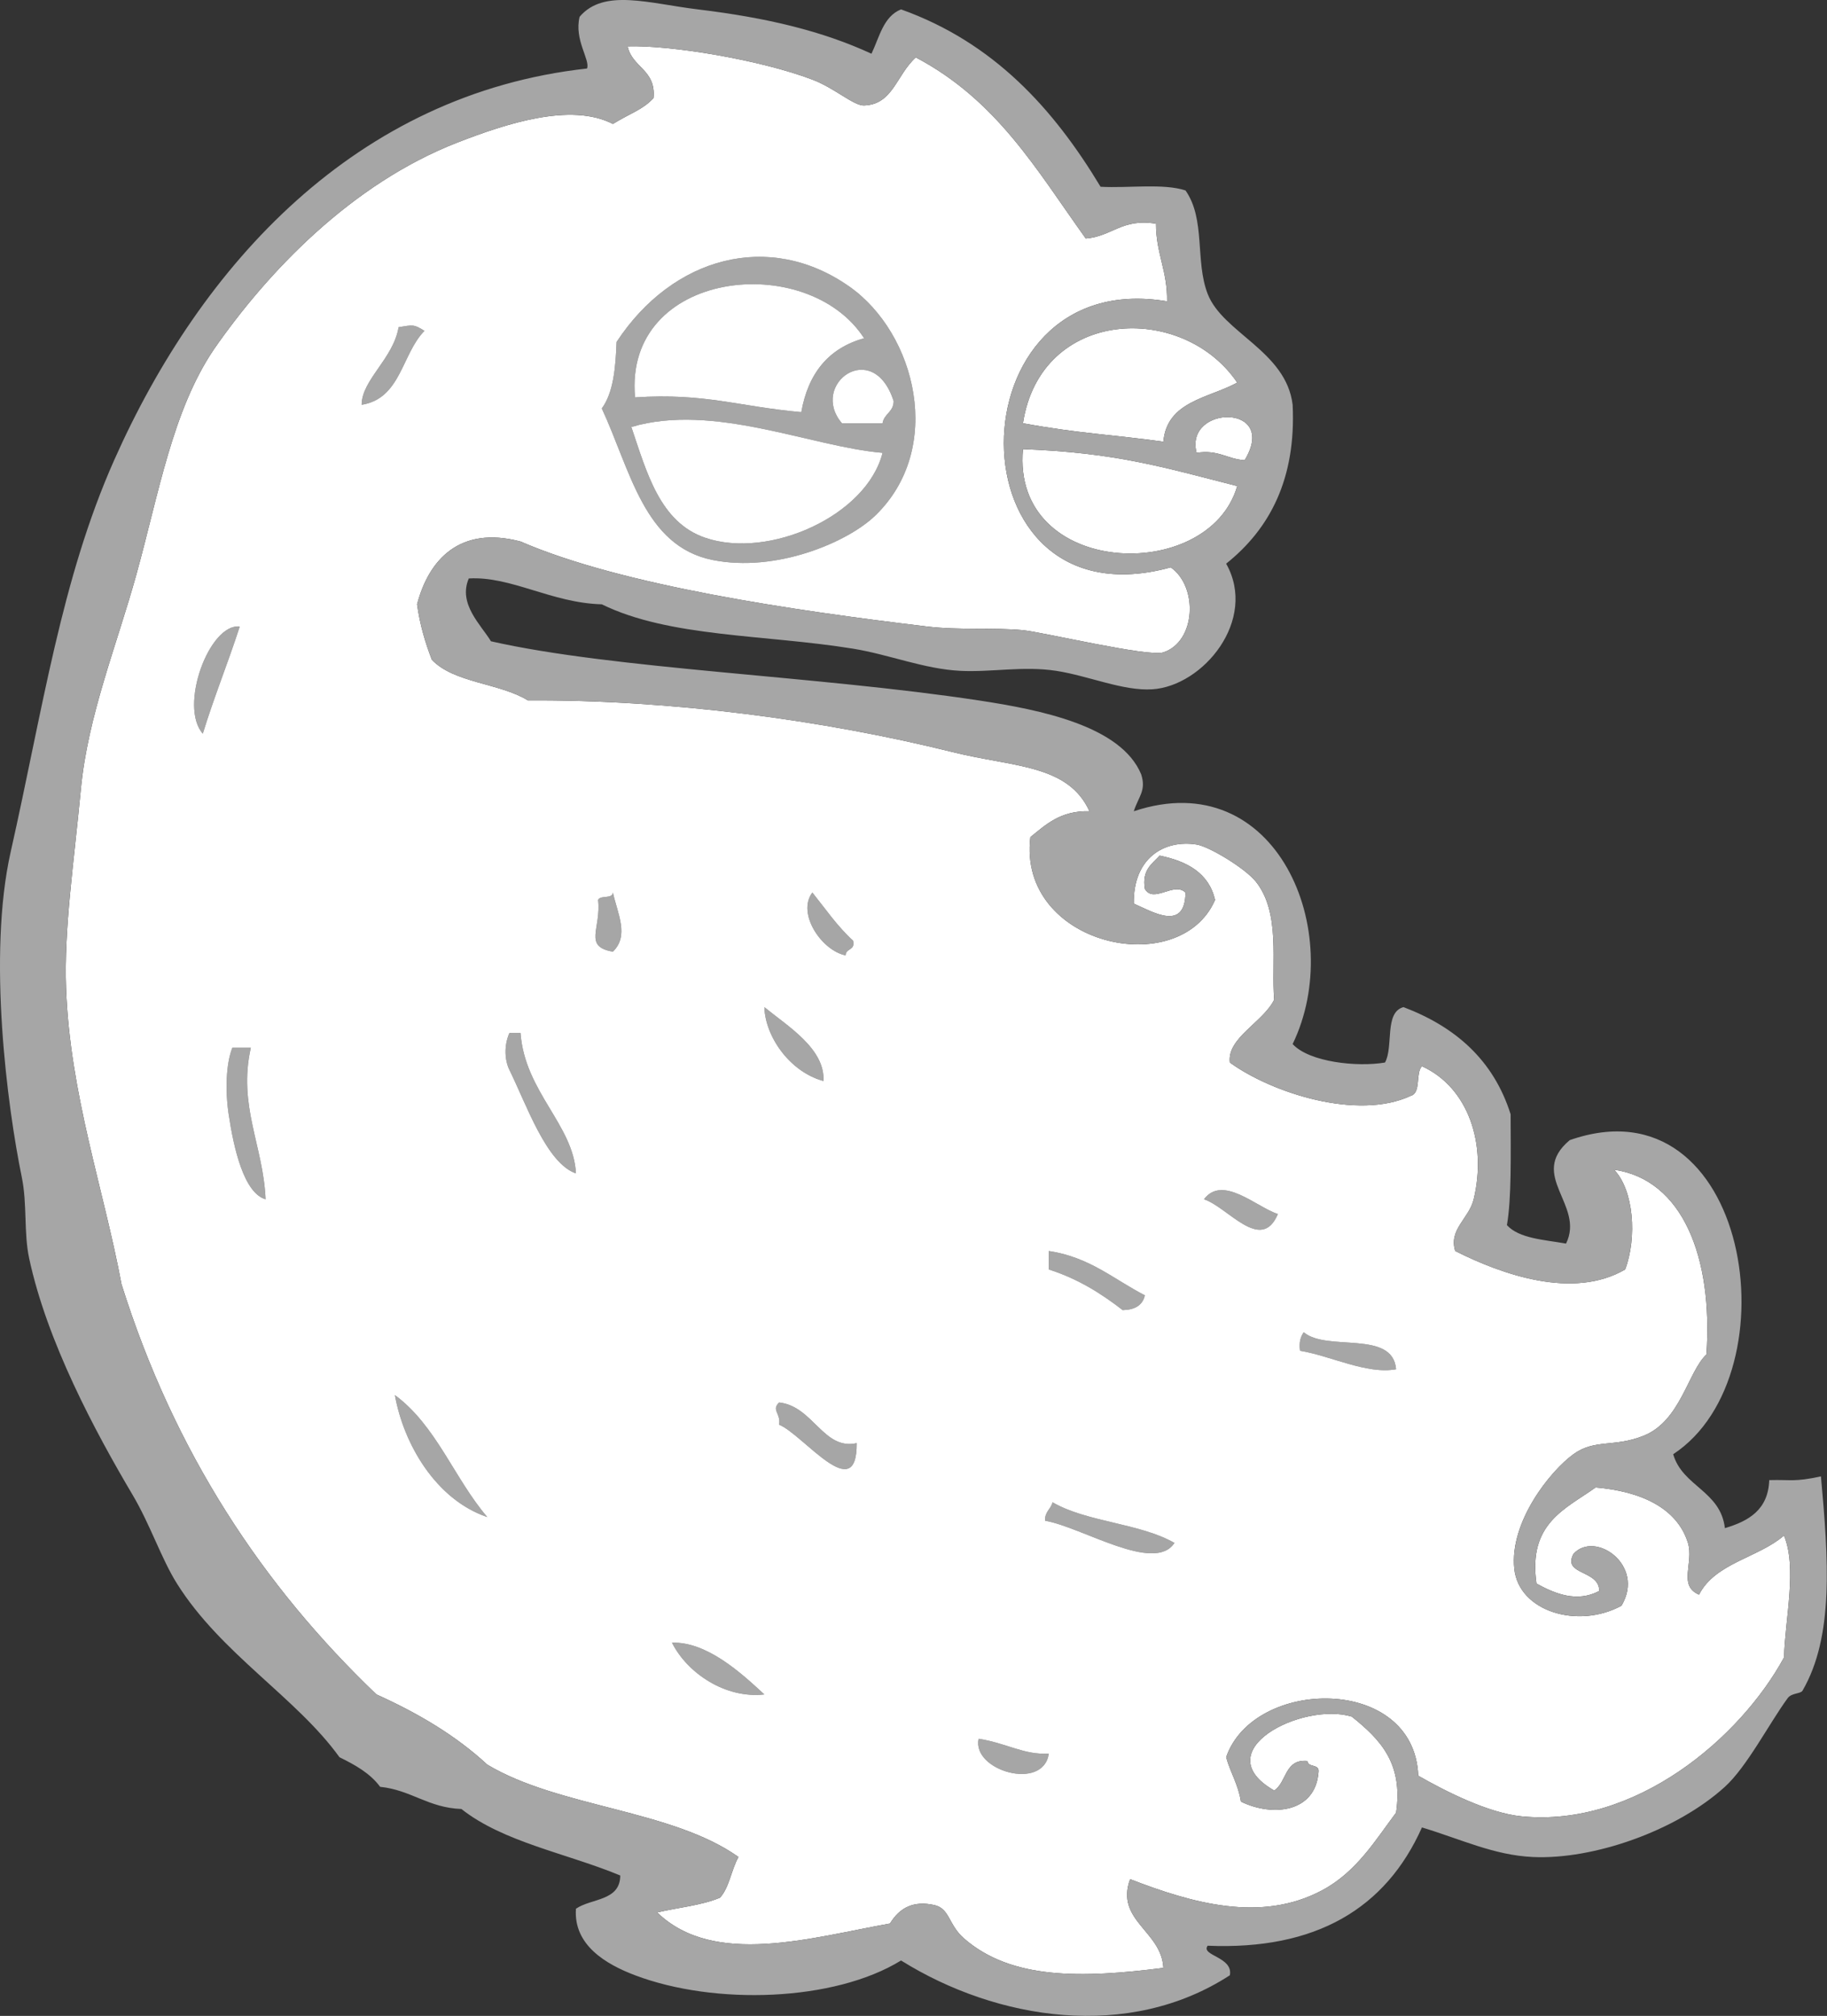
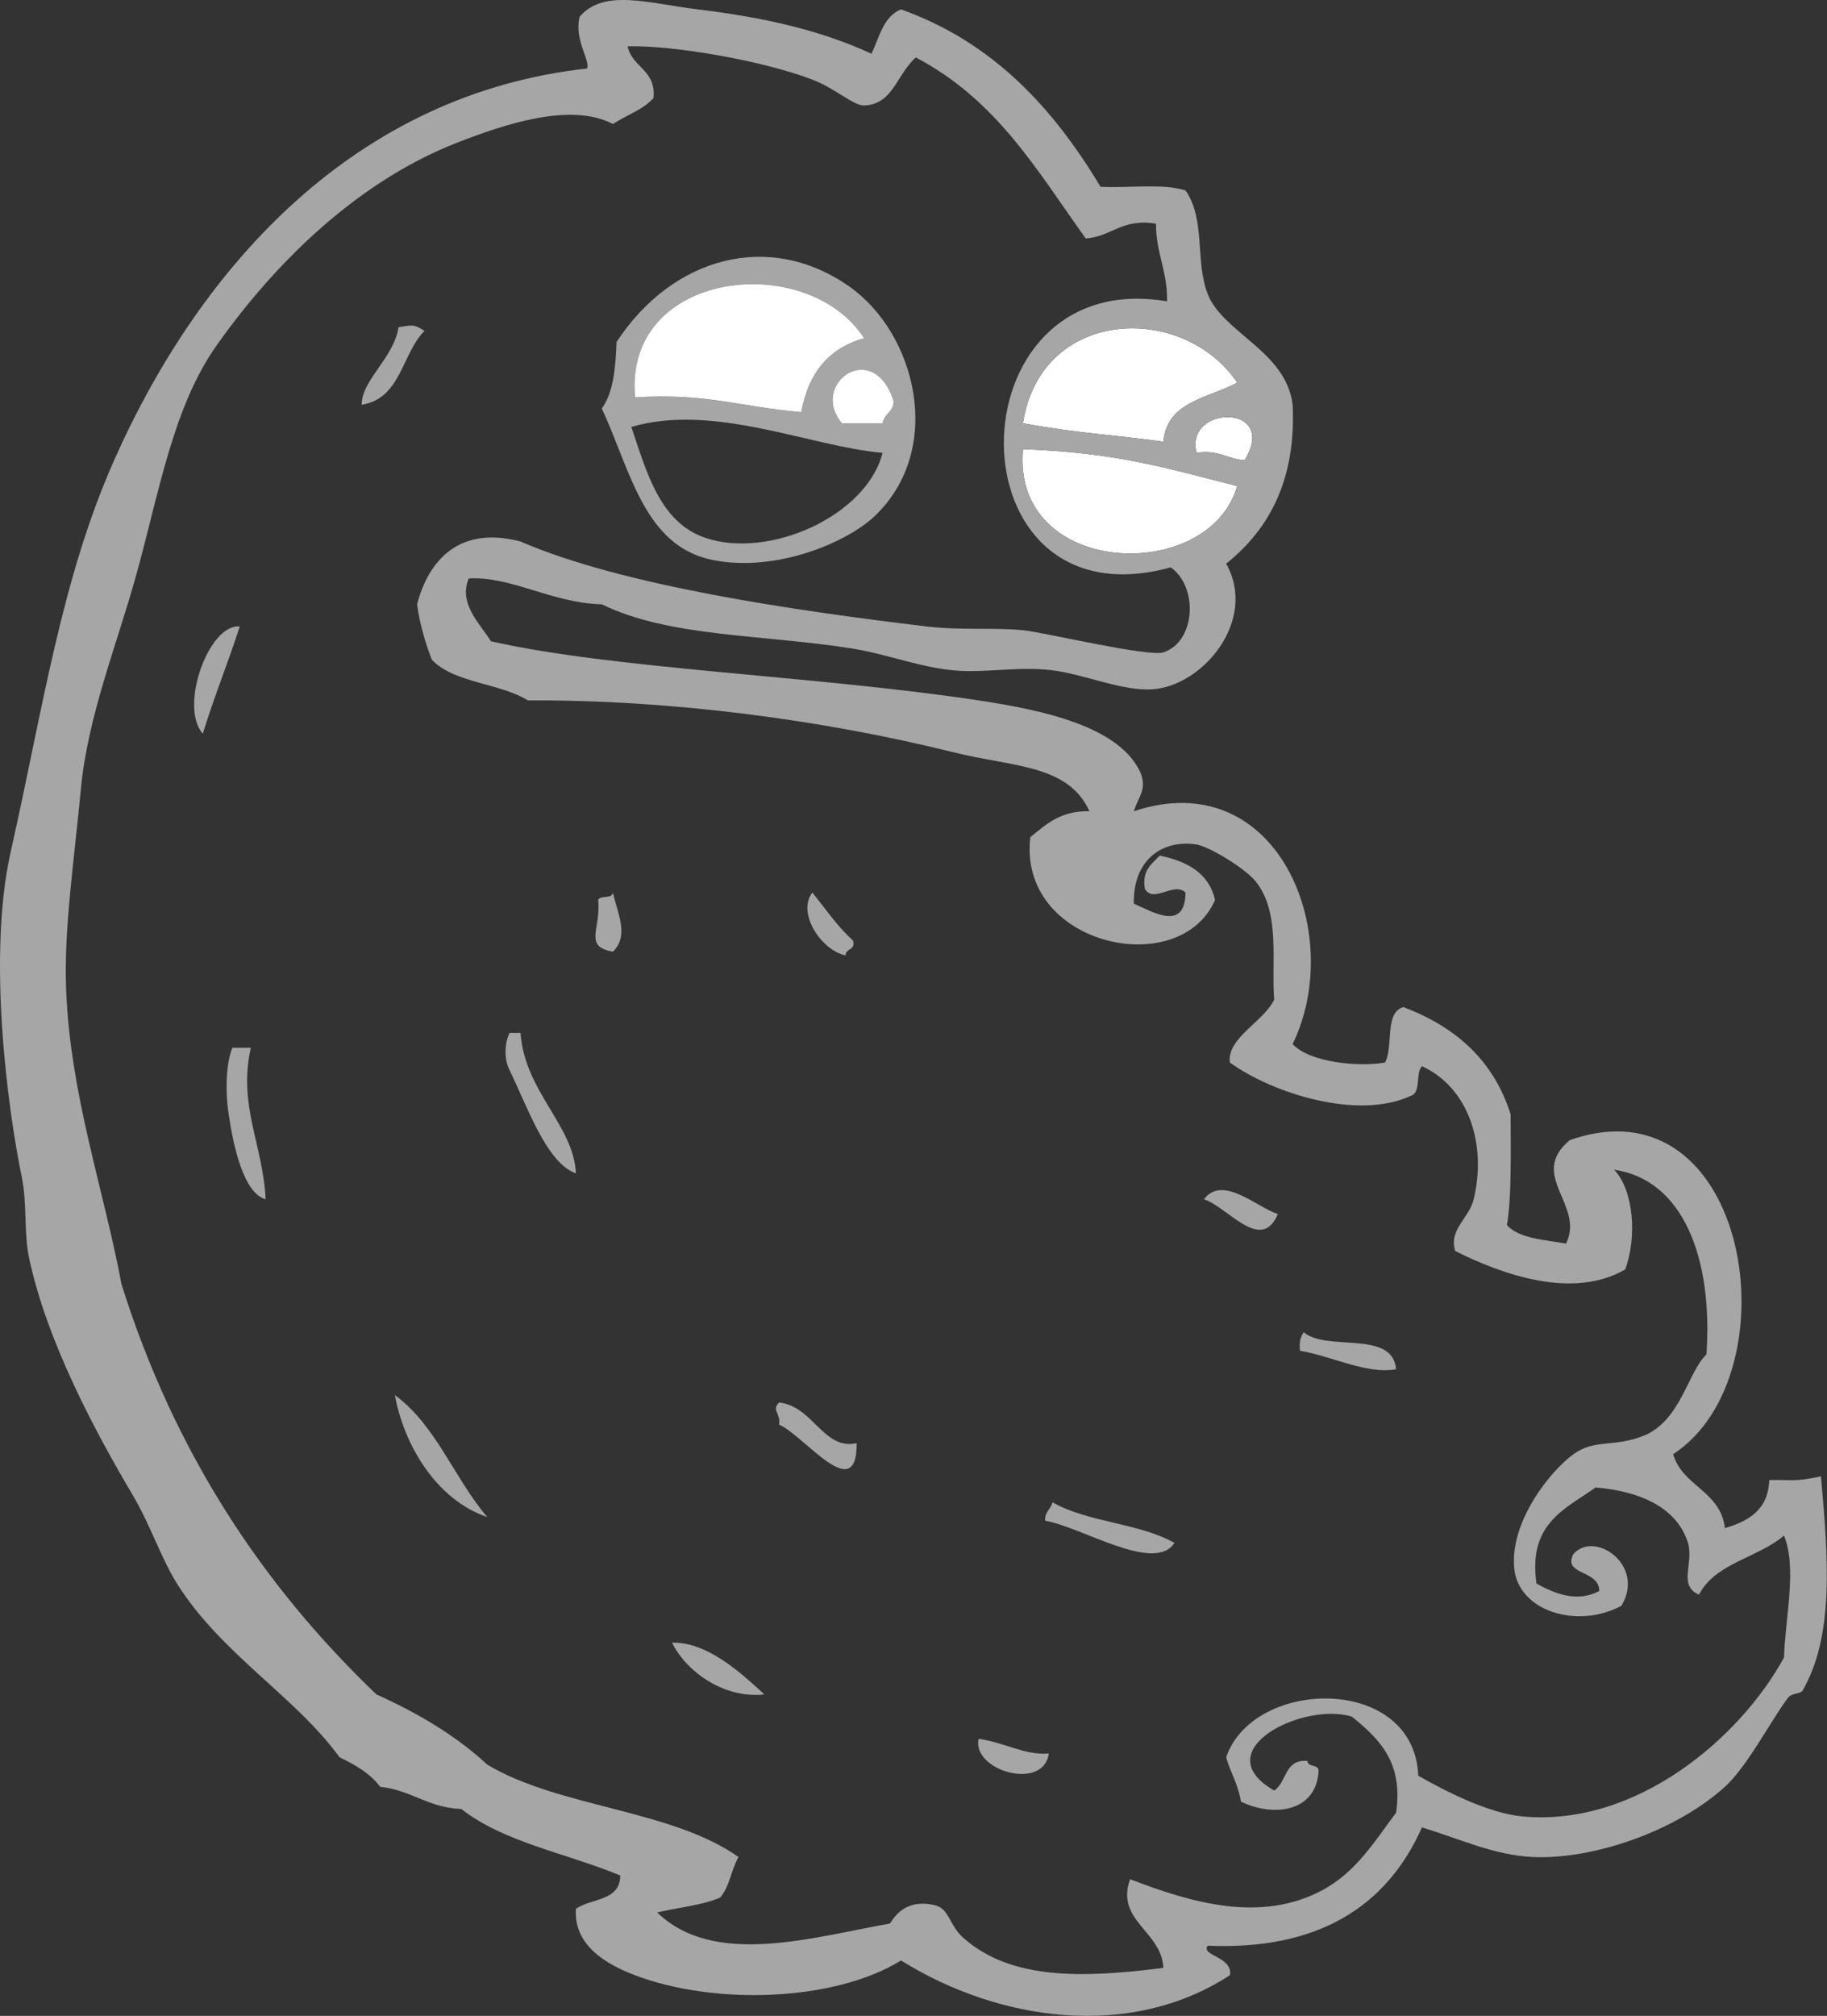
<svg xmlns="http://www.w3.org/2000/svg" fill="#a6a6a6" height="400" preserveAspectRatio="xMidYMid meet" version="1" viewBox="0.0 0.0 362.6 400.0" width="362.6" zoomAndPan="magnify">
  <rect x="0.0" y="0.0" width="362.6" height="400.0" fill="#333333" stroke="none" />
  <defs>
    <clipPath id="a">
      <path d="M 0 0 L 362.559 0 L 362.559 400 L 0 400 Z M 0 0" />
    </clipPath>
  </defs>
  <g>
    <g id="change1_1">
      <path d="M 119.438 81.051 C 121.719 77.957 122.18 73.039 122.367 67.852 C 133.504 50.902 152.711 45.719 168.562 56.852 C 181.809 66.16 187.508 89.016 173.695 102.316 C 168.164 107.637 154.008 113.641 141.434 111.113 C 127.797 108.371 125.121 93.27 119.438 81.051 M 126.035 78.855 C 139.977 77.945 146.539 80.676 159.031 81.781 C 160.391 74.105 164.414 69.086 171.496 67.117 C 160.215 49.613 123.727 53.523 126.035 78.855 M 167.098 83.984 L 175.16 83.984 C 175.453 82.082 177.352 81.77 177.359 79.586 C 173.289 66.938 160.531 76.246 167.098 83.984 M 125.301 84.719 C 128.344 93.68 130.938 103.637 139.969 106.715 C 152.621 111.031 172.004 102.352 175.16 89.852 C 160.969 88.66 141.688 79.887 125.301 84.719" fill="inherit" fill-rule="evenodd" />
    </g>
    <g id="change2_1">
      <path d="M 171.496 67.117 C 164.414 69.086 160.391 74.102 159.031 81.781 C 146.539 80.672 139.973 77.941 126.035 78.852 C 123.727 53.523 160.215 49.613 171.496 67.117" fill="#ffffff" fill-rule="evenodd" />
    </g>
    <g id="change1_2">
      <path d="M 84.242 65.652 C 79.73 70.188 79.594 79.09 71.777 80.316 C 71.781 75.387 78.066 71.176 79.109 64.922 C 81.949 64.465 82.129 64.312 84.242 65.652" fill="inherit" fill-rule="evenodd" />
    </g>
    <g id="change2_2">
      <path d="M 245.551 75.918 C 239.867 79.031 231.613 79.574 230.887 87.648 C 220.992 86.246 214.352 86.059 203.023 83.984 C 206.535 61.055 234.688 59.902 245.551 75.918" fill="#ffffff" fill-rule="evenodd" />
    </g>
    <g id="change2_3">
      <path d="M 177.359 79.586 C 177.352 81.77 175.453 82.082 175.16 83.984 L 167.094 83.984 C 160.531 76.246 173.289 66.938 177.359 79.586" fill="#ffffff" fill-rule="evenodd" />
    </g>
    <g id="change2_4">
      <path d="M 247.02 91.316 C 243.562 91.105 241.824 89.176 237.484 89.852 C 235.012 80.316 253.898 80.008 247.02 91.316" fill="#ffffff" fill-rule="evenodd" />
    </g>
    <g id="change2_5">
-       <path d="M 175.16 89.852 C 172.004 102.352 152.621 111.031 139.969 106.711 C 130.938 103.637 128.344 93.68 125.301 84.719 C 141.688 79.887 160.969 88.66 175.16 89.852" fill="#ffffff" fill-rule="evenodd" />
-     </g>
+       </g>
    <g id="change2_6">
      <path d="M 203.023 89.117 C 221.484 89.844 230.348 92.57 245.551 96.449 C 239.867 116.062 200.695 114.527 203.023 89.117" fill="#ffffff" fill-rule="evenodd" />
    </g>
    <g id="change1_3">
      <path d="M 47.582 124.309 C 45.262 131.523 42.484 138.277 40.25 145.578 C 35.473 140.176 41.504 123.672 47.582 124.309" fill="inherit" fill-rule="evenodd" />
    </g>
    <g id="change1_4">
      <path d="M 121.637 177.102 C 122.609 181.414 124.895 185.66 121.637 188.836 C 115.688 187.805 119.352 184.27 118.703 178.566 C 119.152 177.555 121.523 178.461 121.637 177.102" fill="inherit" fill-rule="evenodd" />
    </g>
    <g id="change1_5">
      <path d="M 161.23 177.102 C 163.84 180.355 166.219 183.848 169.297 186.637 C 169.828 188.637 167.84 188.109 167.828 189.566 C 163.055 188.617 158.086 181.211 161.23 177.102" fill="inherit" fill-rule="evenodd" />
    </g>
    <g id="change1_6">
-       <path d="M 151.699 199.836 C 156.348 203.652 163.762 208.074 163.43 214.496 C 156.77 212.688 151.887 205.73 151.699 199.836" fill="inherit" fill-rule="evenodd" />
-     </g>
+       </g>
    <g id="change1_7">
      <path d="M 101.105 204.965 L 103.305 204.965 C 104.16 216.656 113.816 223.184 114.305 232.828 C 108.441 230.805 104.504 219.18 101.105 212.297 C 100.211 210.484 99.945 207.594 101.105 204.965" fill="inherit" fill-rule="evenodd" />
    </g>
    <g id="change1_8">
      <path d="M 49.781 207.898 C 47.195 219.402 52.254 227.312 52.711 237.965 C 48.395 236.719 46.387 227.824 45.383 221.098 C 44.676 216.379 44.859 211.059 46.113 207.898 L 49.781 207.898" fill="inherit" fill-rule="evenodd" />
    </g>
    <g id="change1_9">
      <path d="M 253.617 240.895 C 250.285 248.738 243.676 239.488 238.949 237.965 C 242.66 233.039 249.383 239.531 253.617 240.895" fill="inherit" fill-rule="evenodd" />
    </g>
    <g id="change1_10">
-       <path d="M 208.152 248.227 C 216.242 249.426 221.086 253.871 227.219 257.023 C 226.77 259.02 225.207 259.898 222.82 259.957 C 218.551 256.652 213.906 253.715 208.152 251.891 L 208.152 248.227" fill="inherit" fill-rule="evenodd" />
-     </g>
+       </g>
    <g id="change1_11">
      <path d="M 258.75 264.355 C 263.387 268.273 276.418 263.801 277.078 271.688 C 271.258 272.758 264.168 269.035 258.016 268.023 C 257.781 266.324 258.133 265.211 258.75 264.355" fill="inherit" fill-rule="evenodd" />
    </g>
    <g id="change1_12">
      <path d="M 78.375 276.82 C 86.559 282.816 90.168 293.383 96.707 301.016 C 86.438 297.531 80.09 286.445 78.375 276.82" fill="inherit" fill-rule="evenodd" />
    </g>
    <g id="change1_13">
      <path d="M 154.633 278.285 C 161.422 279.027 163.402 287.82 170.027 286.355 C 170.105 298.965 159.484 284.719 154.633 282.688 C 154.996 280.383 153.031 279.82 154.633 278.285" fill="inherit" fill-rule="evenodd" />
    </g>
    <g id="change1_14">
      <path d="M 208.891 298.086 C 215.684 302.043 226.258 302.223 233.086 306.152 C 229.137 312.258 214.742 302.996 207.426 301.75 C 207.309 299.93 208.578 299.48 208.891 298.086" fill="inherit" fill-rule="evenodd" />
    </g>
    <g id="change1_15">
      <path d="M 151.699 336.211 C 144.031 337.086 136.441 332.055 133.367 325.945 C 140.254 325.734 146.977 331.836 151.699 336.211" fill="inherit" fill-rule="evenodd" />
    </g>
    <g id="change1_16">
      <path d="M 194.227 345.012 C 199.727 345.852 203.309 348.293 208.152 347.945 C 207.117 355.48 192.824 351.332 194.227 345.012" fill="inherit" fill-rule="evenodd" />
    </g>
    <g id="change2_7">
-       <path d="M 124.566 9.195 C 133.18 8.922 150.965 11.891 161.23 15.797 C 165.688 17.488 169.43 21.004 171.496 20.926 C 177.254 20.715 177.871 14.887 181.762 11.395 C 197.883 19.91 205.684 33.652 215.488 47.324 C 220.707 46.922 222.68 43.266 229.422 44.387 C 229.418 50.258 231.734 53.809 231.621 59.789 C 188.473 52.516 188.152 124.738 232.352 112.578 C 237.816 116.402 237.383 127.293 230.887 129.445 C 227.957 130.414 206.914 125.414 203.023 125.043 C 197.113 124.48 190.473 125.09 183.961 124.309 C 157.742 121.172 123.484 116.207 103.305 107.445 C 91.195 104.254 85.086 111.109 82.777 119.91 C 83.332 124 84.422 127.551 85.707 130.91 C 90.113 135.547 99.188 135.516 104.77 138.977 C 132.988 138.812 163.355 142.836 189.094 149.238 C 201.137 152.234 211.965 151.641 216.223 160.969 C 210.457 160.828 207.605 163.602 204.492 166.105 C 201.918 187.59 234.105 194.73 241.152 178.566 C 239.906 173.215 235.621 170.902 230.156 169.773 C 228.645 171.441 226.605 172.578 227.219 176.371 C 228.949 179.352 233.02 174.863 235.285 177.102 C 235.199 184.895 228.809 180.949 225.02 179.301 C 224.867 170.297 231.008 166.547 237.484 167.57 C 239.996 167.969 247.102 172.277 249.219 174.902 C 254.211 181.098 252.27 191.031 252.883 198.363 C 250.676 202.848 243.48 205.949 244.086 210.832 C 252.422 216.871 269.445 222.371 280.012 217.43 C 282.094 216.816 280.887 212.926 282.211 211.566 C 291.43 215.766 295.129 227 292.477 237.965 C 291.551 241.805 287.48 243.926 288.812 248.227 C 298.207 252.949 312.246 257.891 322.543 251.891 C 324.922 245.582 324.262 236.148 320.34 232.094 C 333.945 234.066 339.996 249.453 338.672 268.758 C 334.988 272.207 333.566 281.938 326.203 284.887 C 320.336 287.238 316.516 285.477 312.273 288.551 C 307.652 291.902 299.566 302.012 300.539 311.281 C 301.438 319.793 313.203 323.285 321.809 318.613 C 326.621 310.527 316.48 303.605 312.273 308.348 C 310.039 312.586 317.422 311.445 317.402 315.684 C 312.973 318.035 308.609 316.238 304.941 314.215 C 303.215 302.227 310.691 299.434 316.672 295.148 C 325.465 295.879 332.84 299.113 335.004 306.152 C 336.211 310.074 332.977 314.621 337.203 316.414 C 340.418 310.102 348.965 309.113 354.066 304.684 C 356.695 311.121 354.309 320.945 354.066 328.883 C 345.391 344.828 324.629 362.625 302.008 360.406 C 295.387 359.762 286.879 355.43 281.477 352.344 C 280.699 332.266 248.785 332.848 243.352 348.676 C 244.195 351.742 245.766 354.082 246.281 357.477 C 252.562 360.551 261.094 359.664 261.684 351.609 C 261.906 349.918 259.562 350.793 259.48 349.41 C 254.91 348.996 255.418 353.656 252.883 355.277 C 239.141 347.402 258.52 337.629 268.281 340.613 C 273.91 345.113 278.523 349.844 277.078 359.676 C 272.984 365.117 269.242 371.422 262.41 375.074 C 250.277 381.559 236.602 377.633 224.289 372.871 C 221.301 381.09 230.555 383.156 230.887 390.473 C 214.801 392.523 200.719 392.871 191.293 384.605 C 188.215 381.906 188.504 378.684 185.426 378.008 C 181.328 377.102 178.574 378.484 176.629 381.672 C 160.996 384.457 141.699 390.387 130.434 379.473 C 134.586 378.488 139.301 378.074 142.898 376.539 C 144.762 374.492 145.145 370.961 146.566 368.473 C 133.273 359.035 110.91 358.668 96.707 350.141 C 90.488 344.383 82.969 339.934 74.711 336.215 C 52.219 314.711 34.629 288.305 24.117 254.824 C 20.594 235.953 13.91 217.258 13.117 196.168 C 12.676 184.32 14.676 171.156 16.051 156.574 C 17.426 142.031 23.188 127.992 27.051 114.047 C 31.531 97.871 34.227 81.484 42.449 69.316 C 52.961 54.18 69.566 36.527 90.84 28.258 C 100.316 24.578 113.281 20.266 121.637 24.594 C 125.219 22.398 127.504 21.809 129.703 19.461 C 130.227 13.805 125.457 13.441 124.566 9.195 M 141.434 111.113 C 154.008 113.641 168.164 107.637 173.695 102.316 C 187.508 89.016 181.809 66.16 168.562 56.855 C 152.711 45.719 133.504 50.902 122.367 67.855 C 122.18 73.039 121.719 77.961 119.438 81.047 C 125.125 93.27 127.797 108.371 141.434 111.113 M 79.109 64.922 C 78.066 71.172 71.781 75.387 71.777 80.316 C 79.59 79.09 79.73 70.188 84.242 65.652 C 82.129 64.312 81.949 64.465 79.109 64.922 M 40.25 145.574 C 42.484 138.277 45.258 131.523 47.582 124.309 C 41.508 123.672 35.473 140.176 40.25 145.574 M 118.703 178.566 C 119.352 184.273 115.688 187.805 121.637 188.836 C 124.895 185.66 122.609 181.414 121.637 177.102 C 121.523 178.461 119.152 177.551 118.703 178.566 M 167.828 189.566 C 167.84 188.109 169.828 188.637 169.297 186.633 C 166.219 183.848 163.84 180.355 161.23 177.102 C 158.086 181.211 163.055 188.617 167.828 189.566 M 163.43 214.496 C 163.762 208.074 156.348 203.652 151.699 199.836 C 151.887 205.73 156.77 212.688 163.43 214.496 M 101.105 212.297 C 104.504 219.18 108.441 230.805 114.305 232.828 C 113.816 223.184 104.16 216.656 103.305 204.965 L 101.105 204.965 C 99.945 207.594 100.211 210.484 101.105 212.297 M 46.113 207.898 C 44.859 211.059 44.676 216.379 45.383 221.098 C 46.387 227.824 48.395 236.719 52.711 237.965 C 52.254 227.312 47.195 219.402 49.781 207.898 Z M 238.949 237.965 C 243.676 239.488 250.285 248.738 253.617 240.895 C 249.383 239.531 242.66 233.035 238.949 237.965 M 208.152 251.891 C 213.906 253.715 218.551 256.652 222.82 259.957 C 225.207 259.898 226.77 259.02 227.219 257.023 C 221.086 253.871 216.242 249.426 208.152 248.227 Z M 258.016 268.023 C 264.168 269.035 271.258 272.758 277.078 271.688 C 276.418 263.801 263.387 268.273 258.75 264.355 C 258.133 265.207 257.781 266.324 258.016 268.023 M 96.707 301.016 C 90.168 293.383 86.555 282.816 78.375 276.82 C 80.09 286.445 86.441 297.531 96.707 301.016 M 154.633 282.688 C 159.484 284.719 170.105 298.965 170.027 286.355 C 163.402 287.82 161.422 279.027 154.633 278.285 C 153.031 279.82 154.996 280.383 154.633 282.688 M 207.426 301.75 C 214.742 302.996 229.137 312.258 233.086 306.152 C 226.258 302.223 215.684 302.043 208.891 298.086 C 208.578 299.48 207.309 299.93 207.426 301.75 M 133.367 325.945 C 136.441 332.055 144.031 337.086 151.699 336.215 C 146.977 331.836 140.254 325.734 133.367 325.945 M 208.152 347.945 C 203.309 348.293 199.727 345.852 194.227 345.012 C 192.824 351.332 207.117 355.48 208.152 347.945" fill="#ffffff" fill-rule="evenodd" />
-     </g>
+       </g>
    <g clip-path="url(#a)" id="change1_17">
      <path d="M 172.961 10.66 C 174.543 7.355 175.328 3.254 178.828 1.863 C 197.191 8.43 209.055 21.496 218.426 37.059 C 223.984 37.363 230.871 36.34 235.285 37.789 C 239.312 43.535 237.152 51.785 239.684 58.32 C 242.676 66.047 255.266 69.664 256.547 80.32 C 257.246 94.93 252.082 104.875 243.352 111.844 C 249.633 122.992 238.816 136.133 228.688 136.773 C 222.906 137.145 216.02 134.094 209.621 133.109 C 203.082 132.105 196.648 133.426 190.559 133.109 C 183.367 132.738 176.484 129.879 169.297 128.711 C 151.73 125.867 132.867 126.492 119.438 119.91 C 109.457 119.648 101.422 114.281 93.039 114.781 C 90.871 119.82 95.449 123.969 97.441 127.246 C 121.918 132.789 161.949 134.078 194.227 138.977 C 206.551 140.844 222.52 144.051 226.484 153.641 C 227.535 156.879 225.957 158.035 225.02 160.973 C 253.461 151.48 267.246 185.109 256.547 207.164 C 259.859 210.781 269.43 211.766 274.879 210.828 C 276.613 207.68 274.691 200.867 278.547 199.836 C 288.82 203.73 296.41 210.316 299.809 221.098 C 299.832 229.246 299.996 237.836 299.074 243.094 C 301.523 245.773 306.453 245.98 310.809 246.758 C 314.605 239.051 303.156 233.254 311.539 226.23 C 347.215 213.73 356.305 272.676 332.07 288.551 C 333.945 294.988 341.457 295.781 342.336 303.219 C 347.047 301.82 350.934 299.594 351.137 293.688 C 355.664 293.57 356.051 294.09 361.398 292.949 C 362.883 309.395 364.02 324.68 357.734 335.48 C 357.363 336.109 355.566 335.902 354.801 336.945 C 351.148 341.926 346.719 350.562 342.336 354.543 C 332.645 363.344 316.145 369.031 304.211 368.473 C 296.48 368.113 289.988 364.949 282.211 362.605 C 275.02 378.727 261.105 386.98 239.684 386.074 C 238.23 388.051 244.793 388.27 244.086 391.938 C 224.031 404.969 197.891 400.902 178.828 389.004 C 165.559 397.18 141.852 397.93 126.035 391.938 C 120.344 389.781 113.785 385.992 114.305 378.738 C 117.336 376.637 123.082 377.25 123.102 372.141 C 112.57 367.762 99.887 365.535 91.574 358.945 C 84.965 358.707 81.637 355.191 75.441 354.543 C 73.477 351.867 70.492 350.203 67.379 348.676 C 58.82 336.793 43.887 328.18 35.117 314.215 C 32.031 309.305 29.824 302.535 26.316 296.617 C 18.895 284.086 9.348 266.289 5.789 249.691 C 4.691 244.578 5.43 238.965 4.32 233.559 C 1.465 219.664 -2.508 189.586 2.121 169.035 C 8.535 140.559 12.145 114.973 22.652 91.32 C 39.898 52.496 70.656 18.648 116.504 13.594 C 117.184 11.902 113.902 7.906 115.035 3.328 C 119.852 -2.336 128.773 0.688 138.5 1.863 C 152.285 3.531 163.18 6.156 172.961 10.66 M 129.703 19.461 C 127.504 21.809 125.219 22.398 121.637 24.594 C 113.281 20.266 100.316 24.578 90.84 28.262 C 69.562 36.531 52.965 54.18 42.449 69.316 C 34.227 81.484 31.535 97.871 27.051 114.047 C 23.188 127.992 17.426 142.031 16.051 156.574 C 14.672 171.156 12.676 184.32 13.117 196.164 C 13.91 217.258 20.594 235.953 24.117 254.824 C 34.629 288.305 52.219 314.711 74.711 336.211 C 82.969 339.934 90.488 344.383 96.707 350.141 C 110.91 358.668 133.273 359.035 146.566 368.473 C 145.145 370.961 144.762 374.492 142.898 376.539 C 139.301 378.074 134.586 378.488 130.434 379.473 C 141.699 390.387 160.996 384.457 176.629 381.672 C 178.574 378.484 181.328 377.102 185.426 378.008 C 188.504 378.684 188.215 381.906 191.293 384.605 C 200.719 392.871 214.801 392.523 230.887 390.473 C 230.555 383.156 221.301 381.09 224.289 372.871 C 236.602 377.633 250.277 381.559 262.41 375.074 C 269.242 371.422 272.984 365.117 277.078 359.676 C 278.523 349.844 273.91 345.113 268.281 340.613 C 258.52 337.629 239.141 347.402 252.883 355.277 C 255.418 353.656 254.91 348.996 259.48 349.41 C 259.562 350.793 261.906 349.918 261.684 351.609 C 261.094 359.664 252.562 360.551 246.281 357.477 C 245.766 354.082 244.195 351.742 243.352 348.676 C 248.785 332.848 280.699 332.266 281.477 352.344 C 286.879 355.43 295.387 359.762 302.008 360.406 C 324.629 362.625 345.391 344.828 354.066 328.883 C 354.309 320.945 356.695 311.121 354.066 304.684 C 348.965 309.113 340.418 310.102 337.203 316.414 C 332.977 314.621 336.211 310.074 335.004 306.152 C 332.84 299.113 325.465 295.879 316.672 295.148 C 310.691 299.434 303.215 302.227 304.941 314.215 C 308.609 316.238 312.973 318.035 317.402 315.684 C 317.422 311.445 310.039 312.586 312.273 308.348 C 316.48 303.605 326.621 310.527 321.809 318.613 C 313.203 323.285 301.438 319.793 300.539 311.281 C 299.57 302.012 307.652 291.902 312.273 288.551 C 316.516 285.477 320.336 287.238 326.203 284.887 C 333.57 281.938 334.988 272.207 338.672 268.754 C 339.996 249.453 333.945 234.066 320.34 232.094 C 324.262 236.148 324.922 245.582 322.543 251.891 C 312.246 257.891 298.207 252.949 288.812 248.227 C 287.48 243.926 291.551 241.805 292.477 237.965 C 295.129 227 291.43 215.766 282.211 211.562 C 280.887 212.926 282.094 216.816 280.012 217.43 C 269.445 222.371 252.422 216.867 244.086 210.828 C 243.48 205.949 250.676 202.848 252.883 198.367 C 252.27 191.031 254.211 181.098 249.219 174.902 C 247.102 172.277 239.996 167.973 237.484 167.57 C 231.008 166.543 224.867 170.297 225.02 179.301 C 228.809 180.949 235.199 184.895 235.285 177.102 C 233.02 174.863 228.949 179.352 227.219 176.371 C 226.605 172.578 228.645 171.438 230.156 169.77 C 235.621 170.902 239.906 173.215 241.152 178.566 C 234.105 194.73 201.918 187.59 204.492 166.105 C 207.605 163.602 210.457 160.828 216.223 160.973 C 211.965 151.641 201.137 152.234 189.094 149.238 C 163.352 142.836 132.988 138.812 104.77 138.977 C 99.188 135.516 90.113 135.547 85.707 130.91 C 84.422 127.551 83.332 124 82.773 119.91 C 85.086 111.109 91.191 104.254 103.305 107.449 C 123.488 116.207 157.742 121.172 183.961 124.309 C 190.473 125.094 197.113 124.484 203.023 125.043 C 206.914 125.414 227.957 130.414 230.887 129.445 C 237.383 127.293 237.816 116.402 232.352 112.578 C 188.152 124.738 188.473 52.516 231.621 59.789 C 231.738 53.809 229.418 50.258 229.422 44.387 C 222.68 43.266 220.707 46.922 215.488 47.324 C 205.684 33.652 197.883 19.91 181.762 11.395 C 177.871 14.887 177.254 20.719 171.496 20.926 C 169.43 21.004 165.688 17.488 161.23 15.797 C 150.965 11.891 133.18 8.926 124.566 9.195 C 125.457 13.441 130.227 13.805 129.703 19.461 M 203.023 83.984 C 214.352 86.059 220.992 86.246 230.887 87.648 C 231.613 79.574 239.867 79.031 245.551 75.918 C 234.688 59.902 206.535 61.055 203.023 83.984 M 237.484 89.852 C 241.824 89.176 243.562 91.105 247.02 91.32 C 253.898 80.008 235.012 80.316 237.484 89.852 M 245.551 96.449 C 230.348 92.57 221.484 89.844 203.023 89.117 C 200.695 114.527 239.867 116.062 245.551 96.449" fill="inherit" fill-rule="evenodd" />
    </g>
  </g>
</svg>